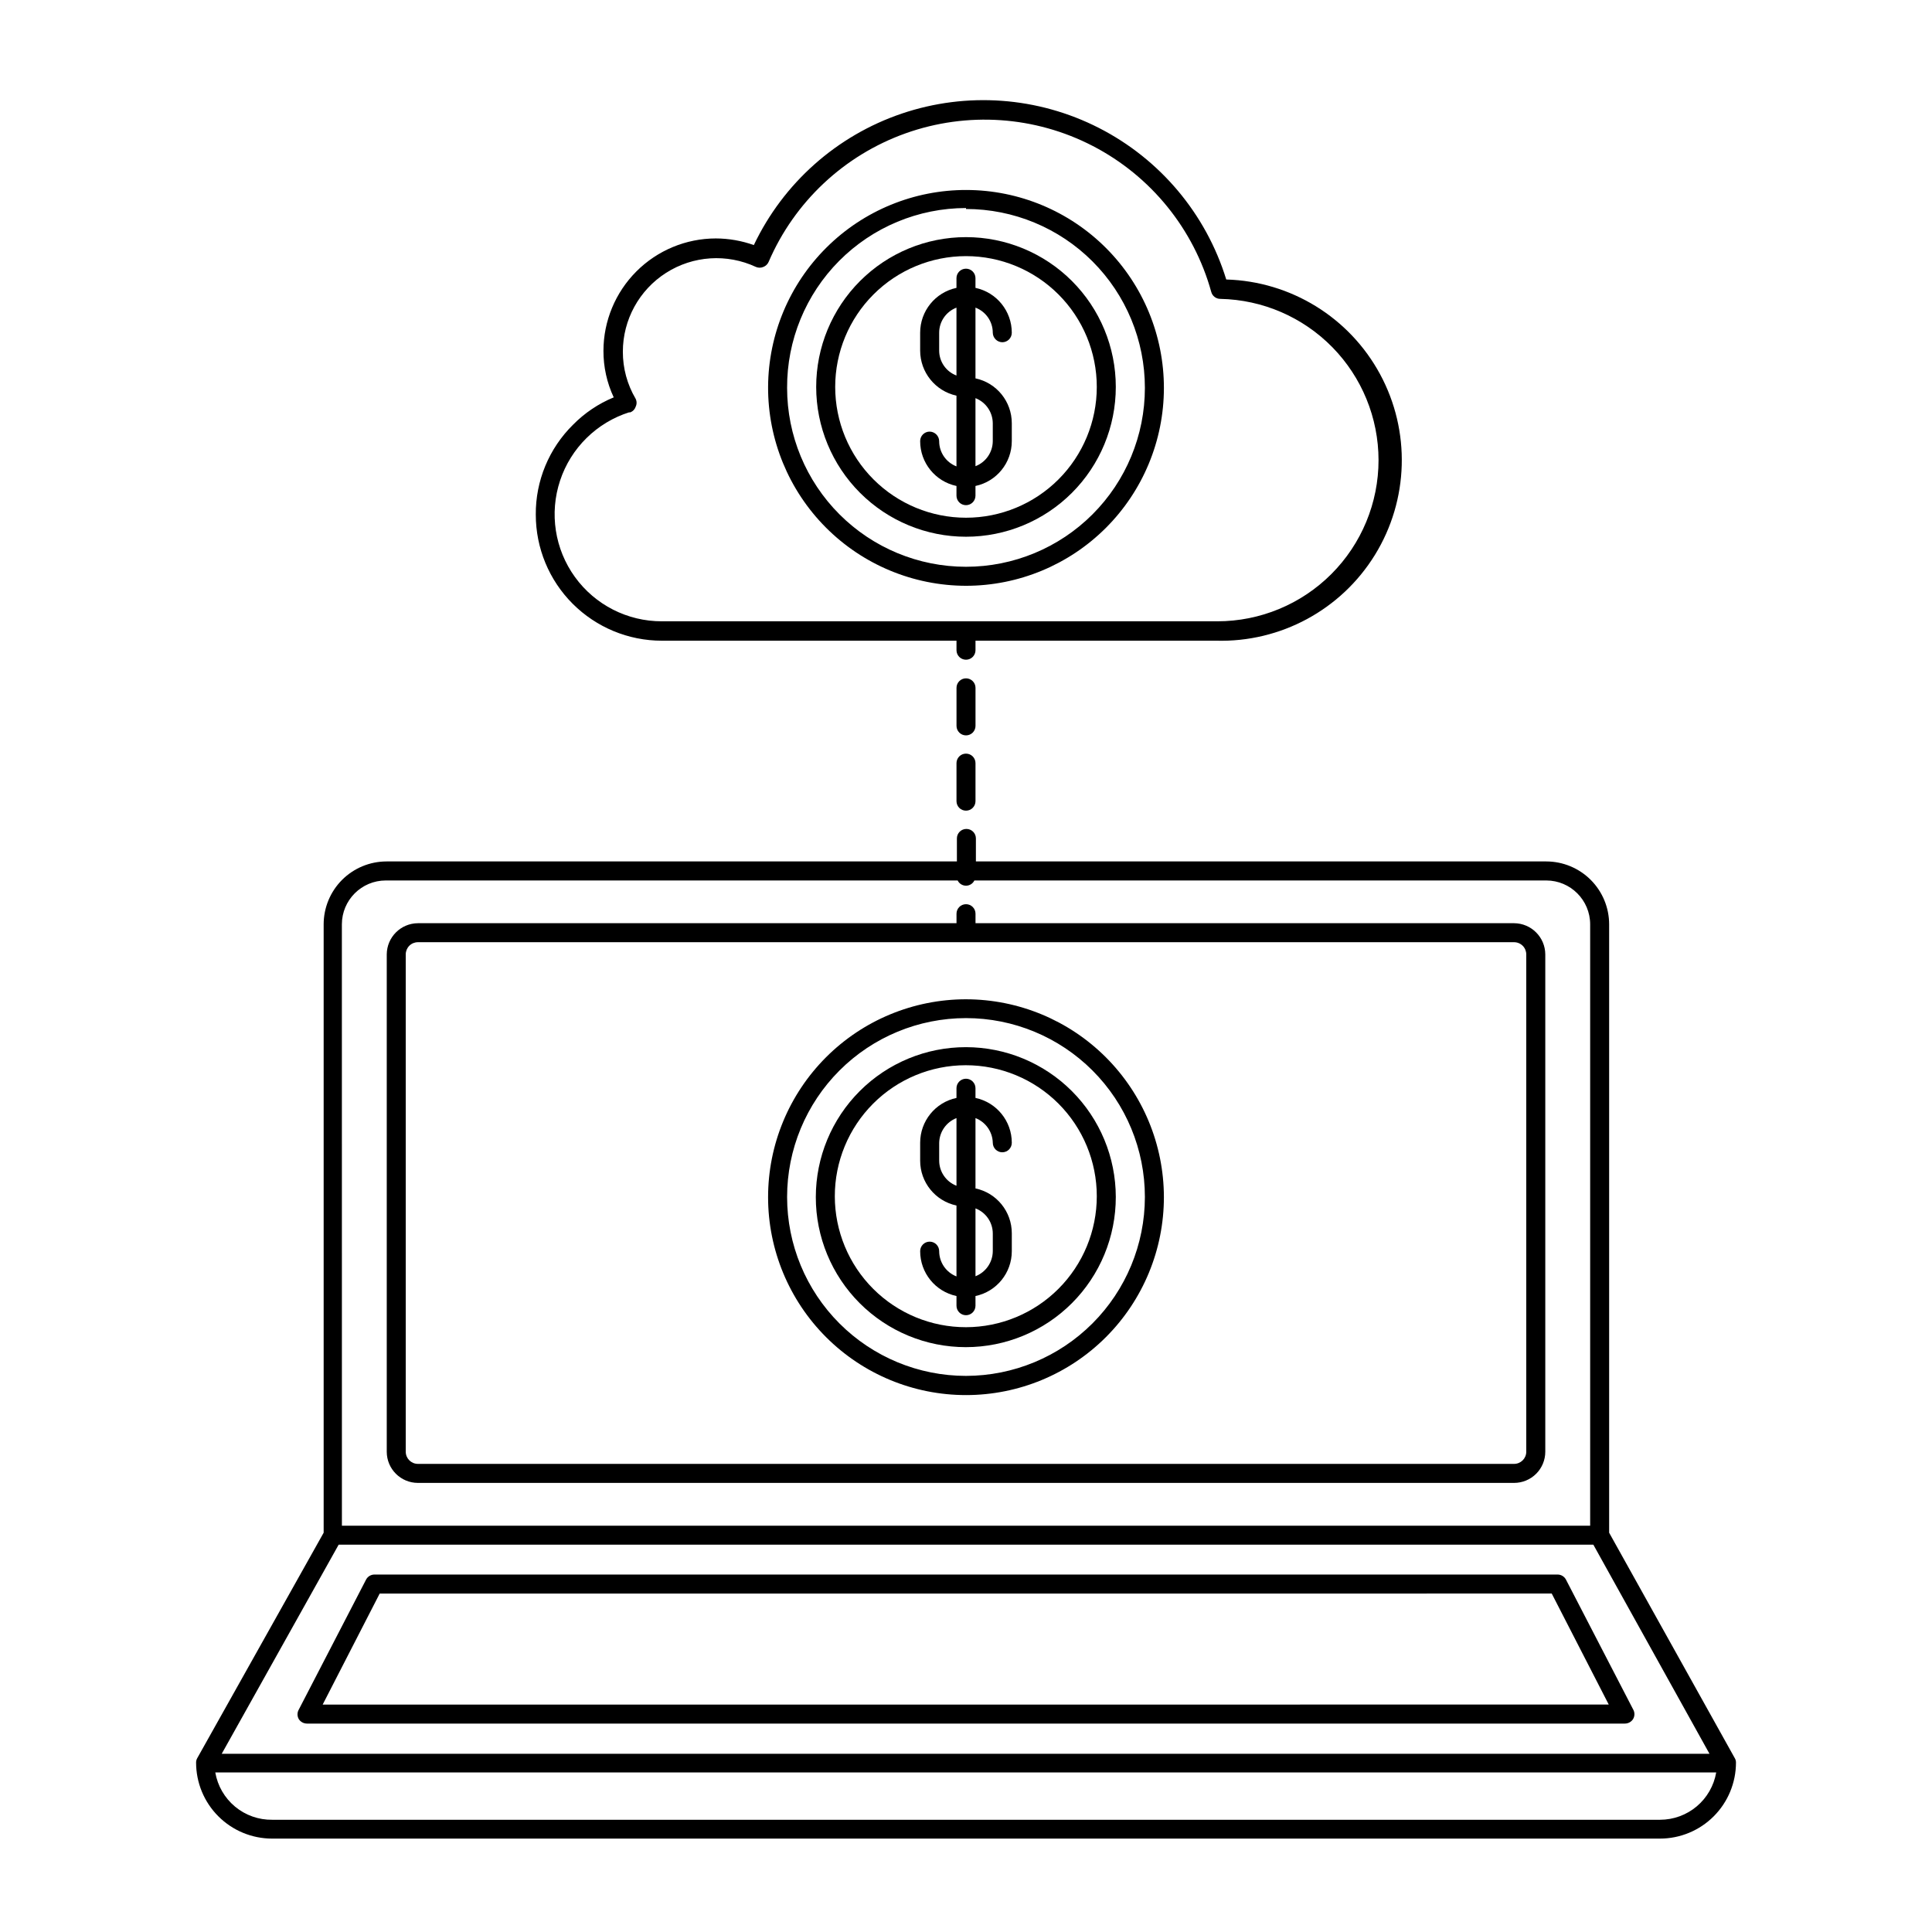
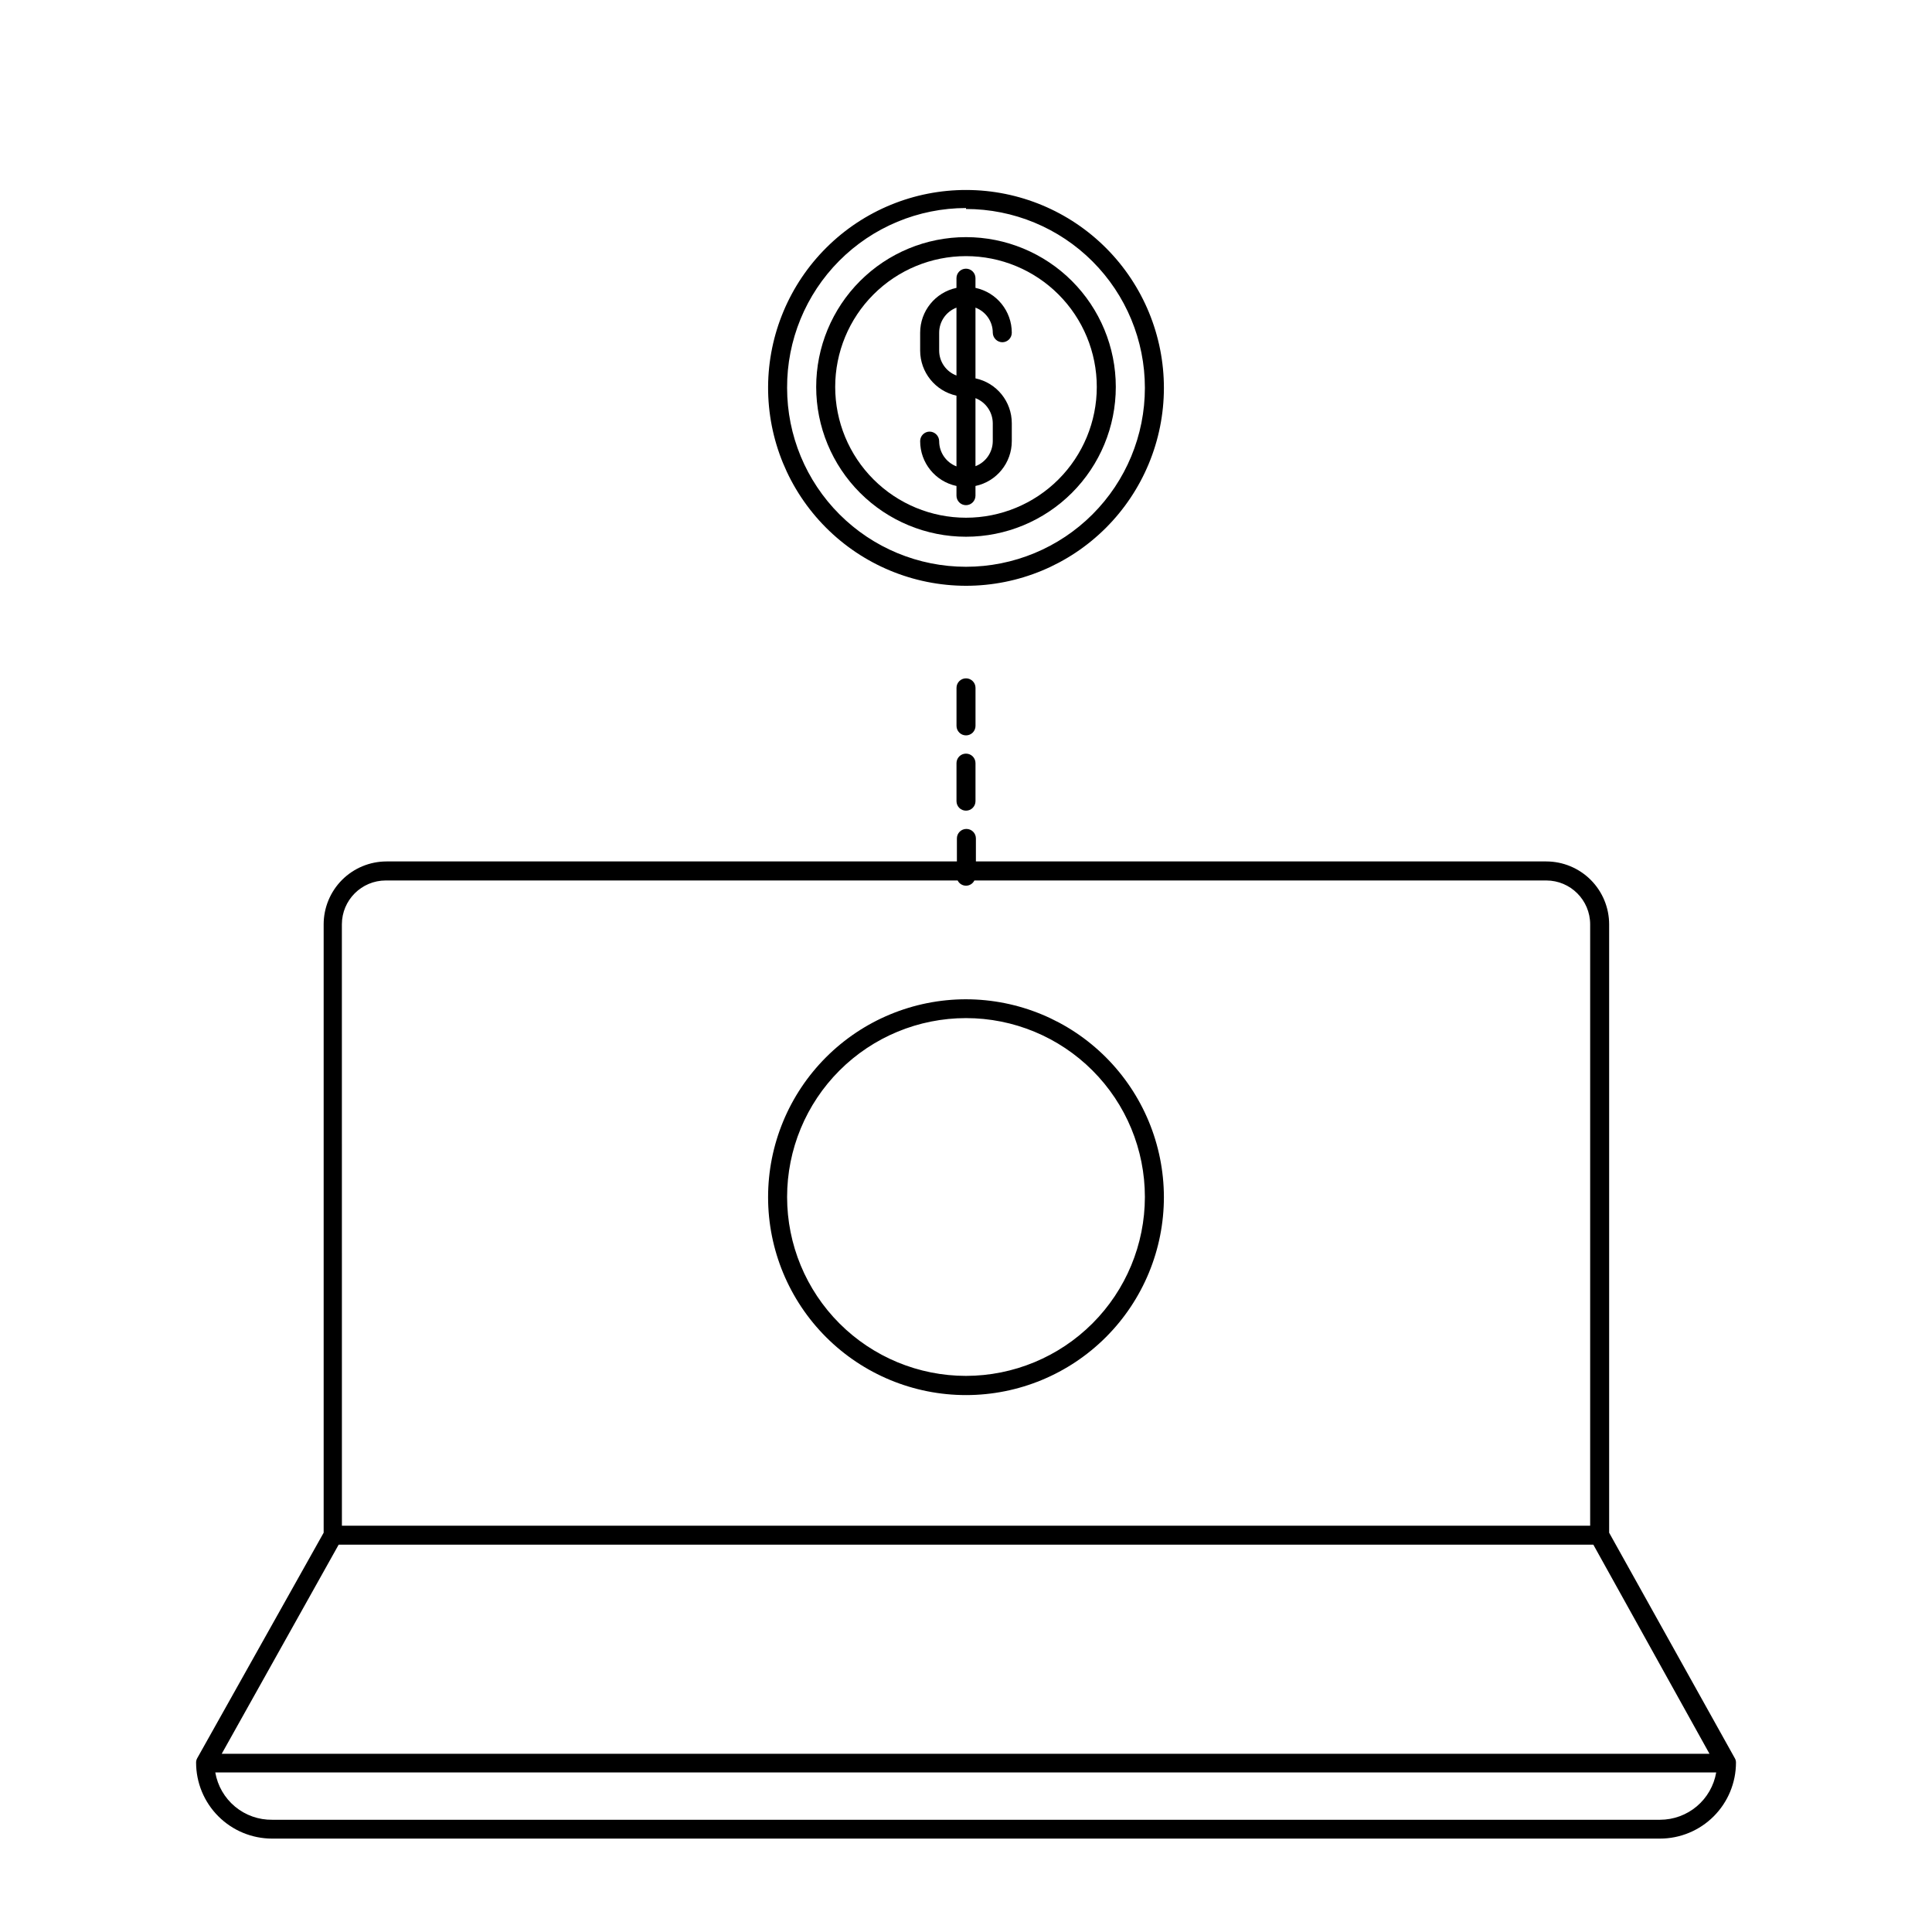
<svg xmlns="http://www.w3.org/2000/svg" fill="#000000" width="800px" height="800px" version="1.1" viewBox="144 144 512 512">
  <g>
-     <path d="m285.99 280.39c0 8.859 3.516 17.355 9.781 23.617 6.266 6.266 14.762 9.785 23.621 9.785h78.09v2.519c0 1.391 1.125 2.519 2.519 2.519 1.391 0 2.516-1.129 2.516-2.519v-2.519h63.734c17.098 0.484 33.16-8.188 42.129-22.754 8.973-14.566 9.488-32.809 1.359-47.859-8.129-15.055-23.668-24.625-40.77-25.109-5.356-17.391-17.516-31.871-33.719-40.152s-35.062-9.652-52.293-3.809-31.363 18.41-39.184 34.84c-3.234-1.156-6.641-1.75-10.078-1.762-7.891 0.012-15.457 3.152-21.039 8.734-5.578 5.582-8.723 13.148-8.734 21.039-0.016 4.266 0.914 8.48 2.723 12.344-4.047 1.668-7.715 4.137-10.785 7.254-6.375 6.281-9.938 14.879-9.871 23.832zm24.836-27.055c0.758-0.199 1.363-0.77 1.613-1.512 0.348-0.68 0.348-1.488 0-2.168-2.219-3.769-3.387-8.066-3.375-12.441-0.004-8.473 4.32-16.359 11.465-20.914 7.148-4.551 16.121-5.141 23.801-1.559 0.625 0.273 1.336 0.273 1.965 0 0.633-0.242 1.145-0.734 1.41-1.359 6.844-15.895 19.988-28.227 36.289-34.047 16.297-5.816 34.281-4.598 49.645 3.371 15.363 7.965 26.719 21.961 31.352 38.637 0.281 1.105 1.281 1.875 2.422 1.863 11.184 0.227 21.836 4.824 29.672 12.809 7.836 7.988 12.23 18.727 12.242 29.914 0 11.332-4.5 22.199-12.512 30.211s-18.879 12.512-30.211 12.512h-147.21c-9.117 0.016-17.684-4.352-23.027-11.734-5.344-7.387-6.812-16.891-3.945-25.543 2.863-8.652 9.711-15.402 18.406-18.141z" />
    <path d="m400 299.24c13.895 0 27.223-5.516 37.055-15.332 9.832-9.82 15.367-23.137 15.391-37.031 0.02-13.898-5.473-27.234-15.273-37.082-9.801-9.848-23.109-15.406-37.008-15.449-13.895-0.043-27.238 5.426-37.102 15.215-9.867 9.785-15.445 23.086-15.512 36.98-0.051 13.949 5.449 27.344 15.289 37.234 9.84 9.887 23.211 15.449 37.16 15.465zm0-99.855c12.57 0 24.629 4.992 33.52 13.883 8.895 8.891 13.887 20.949 13.887 33.523 0 12.574-4.992 24.633-13.887 33.523-8.891 8.891-20.949 13.887-33.52 13.887-12.574 0-24.633-4.996-33.523-13.887-8.891-8.891-13.887-20.949-13.887-33.523-0.055-12.613 4.918-24.727 13.812-33.672 8.895-8.941 20.984-13.973 33.598-13.988z" />
    <path d="m400 286.24c10.527 0 20.625-4.184 28.07-11.629 7.445-7.445 11.629-17.543 11.629-28.07 0-10.531-4.184-20.629-11.629-28.074-7.445-7.445-17.543-11.625-28.07-11.625-10.531 0-20.629 4.18-28.074 11.625-7.445 7.445-11.629 17.543-11.629 28.074 0 10.527 4.184 20.625 11.629 28.07 7.445 7.445 17.543 11.629 28.074 11.629zm0-74.363c9.191 0 18.008 3.652 24.508 10.152s10.152 15.316 10.152 24.512c0 9.191-3.652 18.008-10.152 24.508s-15.316 10.152-24.508 10.152c-9.195 0-18.012-3.652-24.512-10.152s-10.152-15.316-10.152-24.508c0-9.195 3.652-18.012 10.152-24.512s15.316-10.152 24.512-10.152z" />
    <path d="m392.89 260.9c-0.027-1.383-1.141-2.492-2.519-2.519-1.391 0-2.519 1.125-2.519 2.519-0.004 5.738 4.008 10.699 9.625 11.887v2.57c0 1.391 1.125 2.519 2.519 2.519 1.391 0 2.516-1.129 2.516-2.519v-2.57c5.617-1.188 9.629-6.148 9.625-11.887v-4.738c0.004-5.738-4.008-10.699-9.625-11.891v-18.742c2.766 1.051 4.59 3.699 4.586 6.652 0.027 1.379 1.141 2.492 2.519 2.519 0.668 0 1.309-0.266 1.781-0.738 0.473-0.473 0.738-1.113 0.738-1.781 0.004-5.738-4.008-10.699-9.625-11.891v-2.57c0-1.391-1.125-2.516-2.516-2.516-1.395 0-2.519 1.125-2.519 2.516v2.57c-5.617 1.191-9.629 6.152-9.625 11.891v4.734c0.012 5.746 4.012 10.711 9.625 11.941v18.742c-2.769-1.066-4.594-3.734-4.586-6.699zm9.621-11.387c2.746 1.07 4.562 3.703 4.586 6.648v4.738c-0.012 2.949-1.832 5.59-4.586 6.648zm-9.621-12.594v-4.738c-0.004-2.953 1.824-5.602 4.586-6.652v17.988c-2.754-1.031-4.582-3.66-4.586-6.602z" />
-     <path d="m545.25 388.66h-142.73v-2.519c0-1.391-1.125-2.519-2.516-2.519-1.395 0-2.519 1.129-2.519 2.519v2.519h-142.73c-4.551 0.027-8.234 3.711-8.262 8.262v131.8c0 4.562 3.699 8.262 8.262 8.262h290.5c2.191 0 4.293-0.871 5.844-2.422 1.551-1.547 2.418-3.648 2.418-5.84v-131.8c-0.027-4.551-3.711-8.234-8.262-8.262zm3.223 140.06h0.004c0 1.781-1.445 3.223-3.227 3.223h-290.5c-1.781 0-3.223-1.441-3.223-3.223v-131.8c0-0.855 0.34-1.676 0.941-2.281 0.605-0.605 1.426-0.945 2.281-0.945h290.5c0.855 0 1.676 0.34 2.281 0.945 0.605 0.605 0.945 1.426 0.945 2.281z" />
    <path d="m400 408.82c-13.914 0-27.258 5.527-37.094 15.367s-15.359 23.184-15.355 37.094c0.004 13.914 5.539 27.254 15.379 37.086 9.844 9.836 23.191 15.355 37.102 15.344 13.914-0.008 27.254-5.543 37.082-15.391 9.828-9.844 15.344-23.191 15.332-37.105-0.027-13.895-5.562-27.215-15.395-37.039-9.832-9.82-23.156-15.344-37.051-15.355zm0 99.805c-12.574 0-24.633-4.996-33.523-13.887-8.891-8.891-13.887-20.949-13.887-33.523 0-12.574 4.996-24.633 13.887-33.523 8.891-8.891 20.949-13.883 33.523-13.883 12.57 0 24.629 4.992 33.52 13.883 8.895 8.891 13.887 20.949 13.887 33.523-0.012 12.57-5.012 24.621-13.898 33.508-8.891 8.887-20.941 13.887-33.508 13.902z" />
-     <path d="m400 421.51c-10.551-0.016-20.672 4.164-28.137 11.617-7.465 7.453-11.66 17.566-11.664 28.117-0.008 10.547 4.184 20.664 11.641 28.125 7.461 7.457 17.578 11.645 28.125 11.641 10.547-0.004 20.664-4.199 28.113-11.664 7.453-7.469 11.633-17.59 11.621-28.137-0.016-10.523-4.199-20.613-11.645-28.059-7.441-7.441-17.531-11.629-28.055-11.641zm0 74.211c-9.211 0.012-18.047-3.633-24.566-10.137-6.519-6.504-10.188-15.332-10.199-24.543-0.008-9.207 3.644-18.043 10.152-24.562 6.504-6.516 15.336-10.18 24.543-10.184 9.211-0.004 18.043 3.652 24.559 10.16 6.512 6.512 10.172 15.344 10.172 24.555 0 9.195-3.648 18.016-10.148 24.527-6.5 6.508-15.316 10.168-24.512 10.184z" />
-     <path d="m407.1 446.85c0 0.668 0.266 1.309 0.738 1.781 0.473 0.473 1.113 0.738 1.781 0.738 0.668 0 1.309-0.266 1.781-0.738 0.473-0.473 0.738-1.113 0.738-1.781 0.004-5.738-4.008-10.699-9.625-11.887v-2.57c0-1.391-1.125-2.519-2.516-2.519-1.395 0-2.519 1.129-2.519 2.519v2.57c-5.617 1.188-9.629 6.148-9.625 11.887v4.738c-0.004 5.738 4.008 10.699 9.625 11.887v18.793c-2.762-1.078-4.582-3.734-4.586-6.699 0-0.668-0.266-1.309-0.738-1.781-0.473-0.473-1.113-0.738-1.781-0.738-1.391 0-2.519 1.129-2.519 2.519-0.004 5.738 4.008 10.699 9.625 11.891v2.57-0.004c0 1.395 1.125 2.519 2.519 2.519 1.391 0 2.516-1.125 2.516-2.519v-2.57 0.004c5.617-1.191 9.629-6.152 9.625-11.891v-4.734c0.004-5.742-4.008-10.699-9.625-11.891v-18.641c2.711 1.055 4.519 3.641 4.586 6.547zm-9.621 11.387c-2.754-1.059-4.574-3.699-4.586-6.648v-4.738c0.066-2.906 1.875-5.492 4.586-6.547zm9.621 12.645v4.688c-0.023 2.945-1.84 5.578-4.586 6.648v-17.984c2.754 1.059 4.574 3.699 4.586 6.648z" />
    <path d="m603.74 609.94-33.301-59.754v-161.22c0-4.422-1.758-8.664-4.883-11.793-3.129-3.125-7.371-4.883-11.793-4.883h-151.14v-6.098c0-1.391-1.125-2.516-2.519-2.516-1.391 0-2.516 1.125-2.516 2.516v6.098h-151.14c-4.422 0-8.664 1.758-11.793 4.883-3.125 3.129-4.883 7.371-4.883 11.793v161.22l-33.504 59.754c-0.199 0.352-0.305 0.75-0.301 1.156 0 5.344 2.121 10.473 5.902 14.25 3.777 3.781 8.902 5.902 14.25 5.902h367.78c5.344 0 10.469-2.121 14.25-5.902 3.777-3.777 5.902-8.906 5.902-14.25 0-0.406-0.102-0.805-0.305-1.156zm-369.14-220.97c0-6.426 5.211-11.637 11.637-11.637h151.55c0.414 0.844 1.273 1.383 2.219 1.383 0.941 0 1.801-0.539 2.215-1.383h151.55c6.426 0 11.637 5.211 11.637 11.637v159.36h-330.8zm-0.855 164.39h332.51l30.781 55.418h-394.28zm350.2 72.898h-367.78 0.004c-3.602 0.055-7.106-1.18-9.875-3.481-2.769-2.301-4.629-5.516-5.242-9.062h397.76c-0.605 3.504-2.426 6.684-5.144 8.98-2.719 2.293-6.16 3.555-9.719 3.562z" />
-     <path d="m576.84 597.09-17.836-34.461c-0.438-0.848-1.312-1.371-2.266-1.359h-313.47c-0.949-0.012-1.828 0.512-2.266 1.359l-17.836 34.461c-0.43 0.766-0.43 1.699 0 2.469 0.469 0.746 1.285 1.203 2.168 1.207h349.29c0.883-0.004 1.703-0.461 2.168-1.207 0.445-0.758 0.465-1.695 0.051-2.469zm-347.33-1.359 15.113-29.422 310.6-0.004 15.113 29.422z" />
    <path d="m400 343.72c-1.395 0-2.519 1.129-2.519 2.519v10.078-0.004c0 1.395 1.125 2.519 2.519 2.519 1.391 0 2.516-1.125 2.516-2.519v-10.078 0.004c0-0.668-0.262-1.309-0.734-1.781-0.473-0.473-1.113-0.738-1.781-0.738z" />
    <path d="m402.52 326.29c0-1.395-1.125-2.519-2.516-2.519-1.395 0-2.519 1.125-2.519 2.519v10.078-0.004c0 1.391 1.125 2.519 2.519 2.519 1.391 0 2.516-1.129 2.516-2.519z" />
  </g>
</svg>